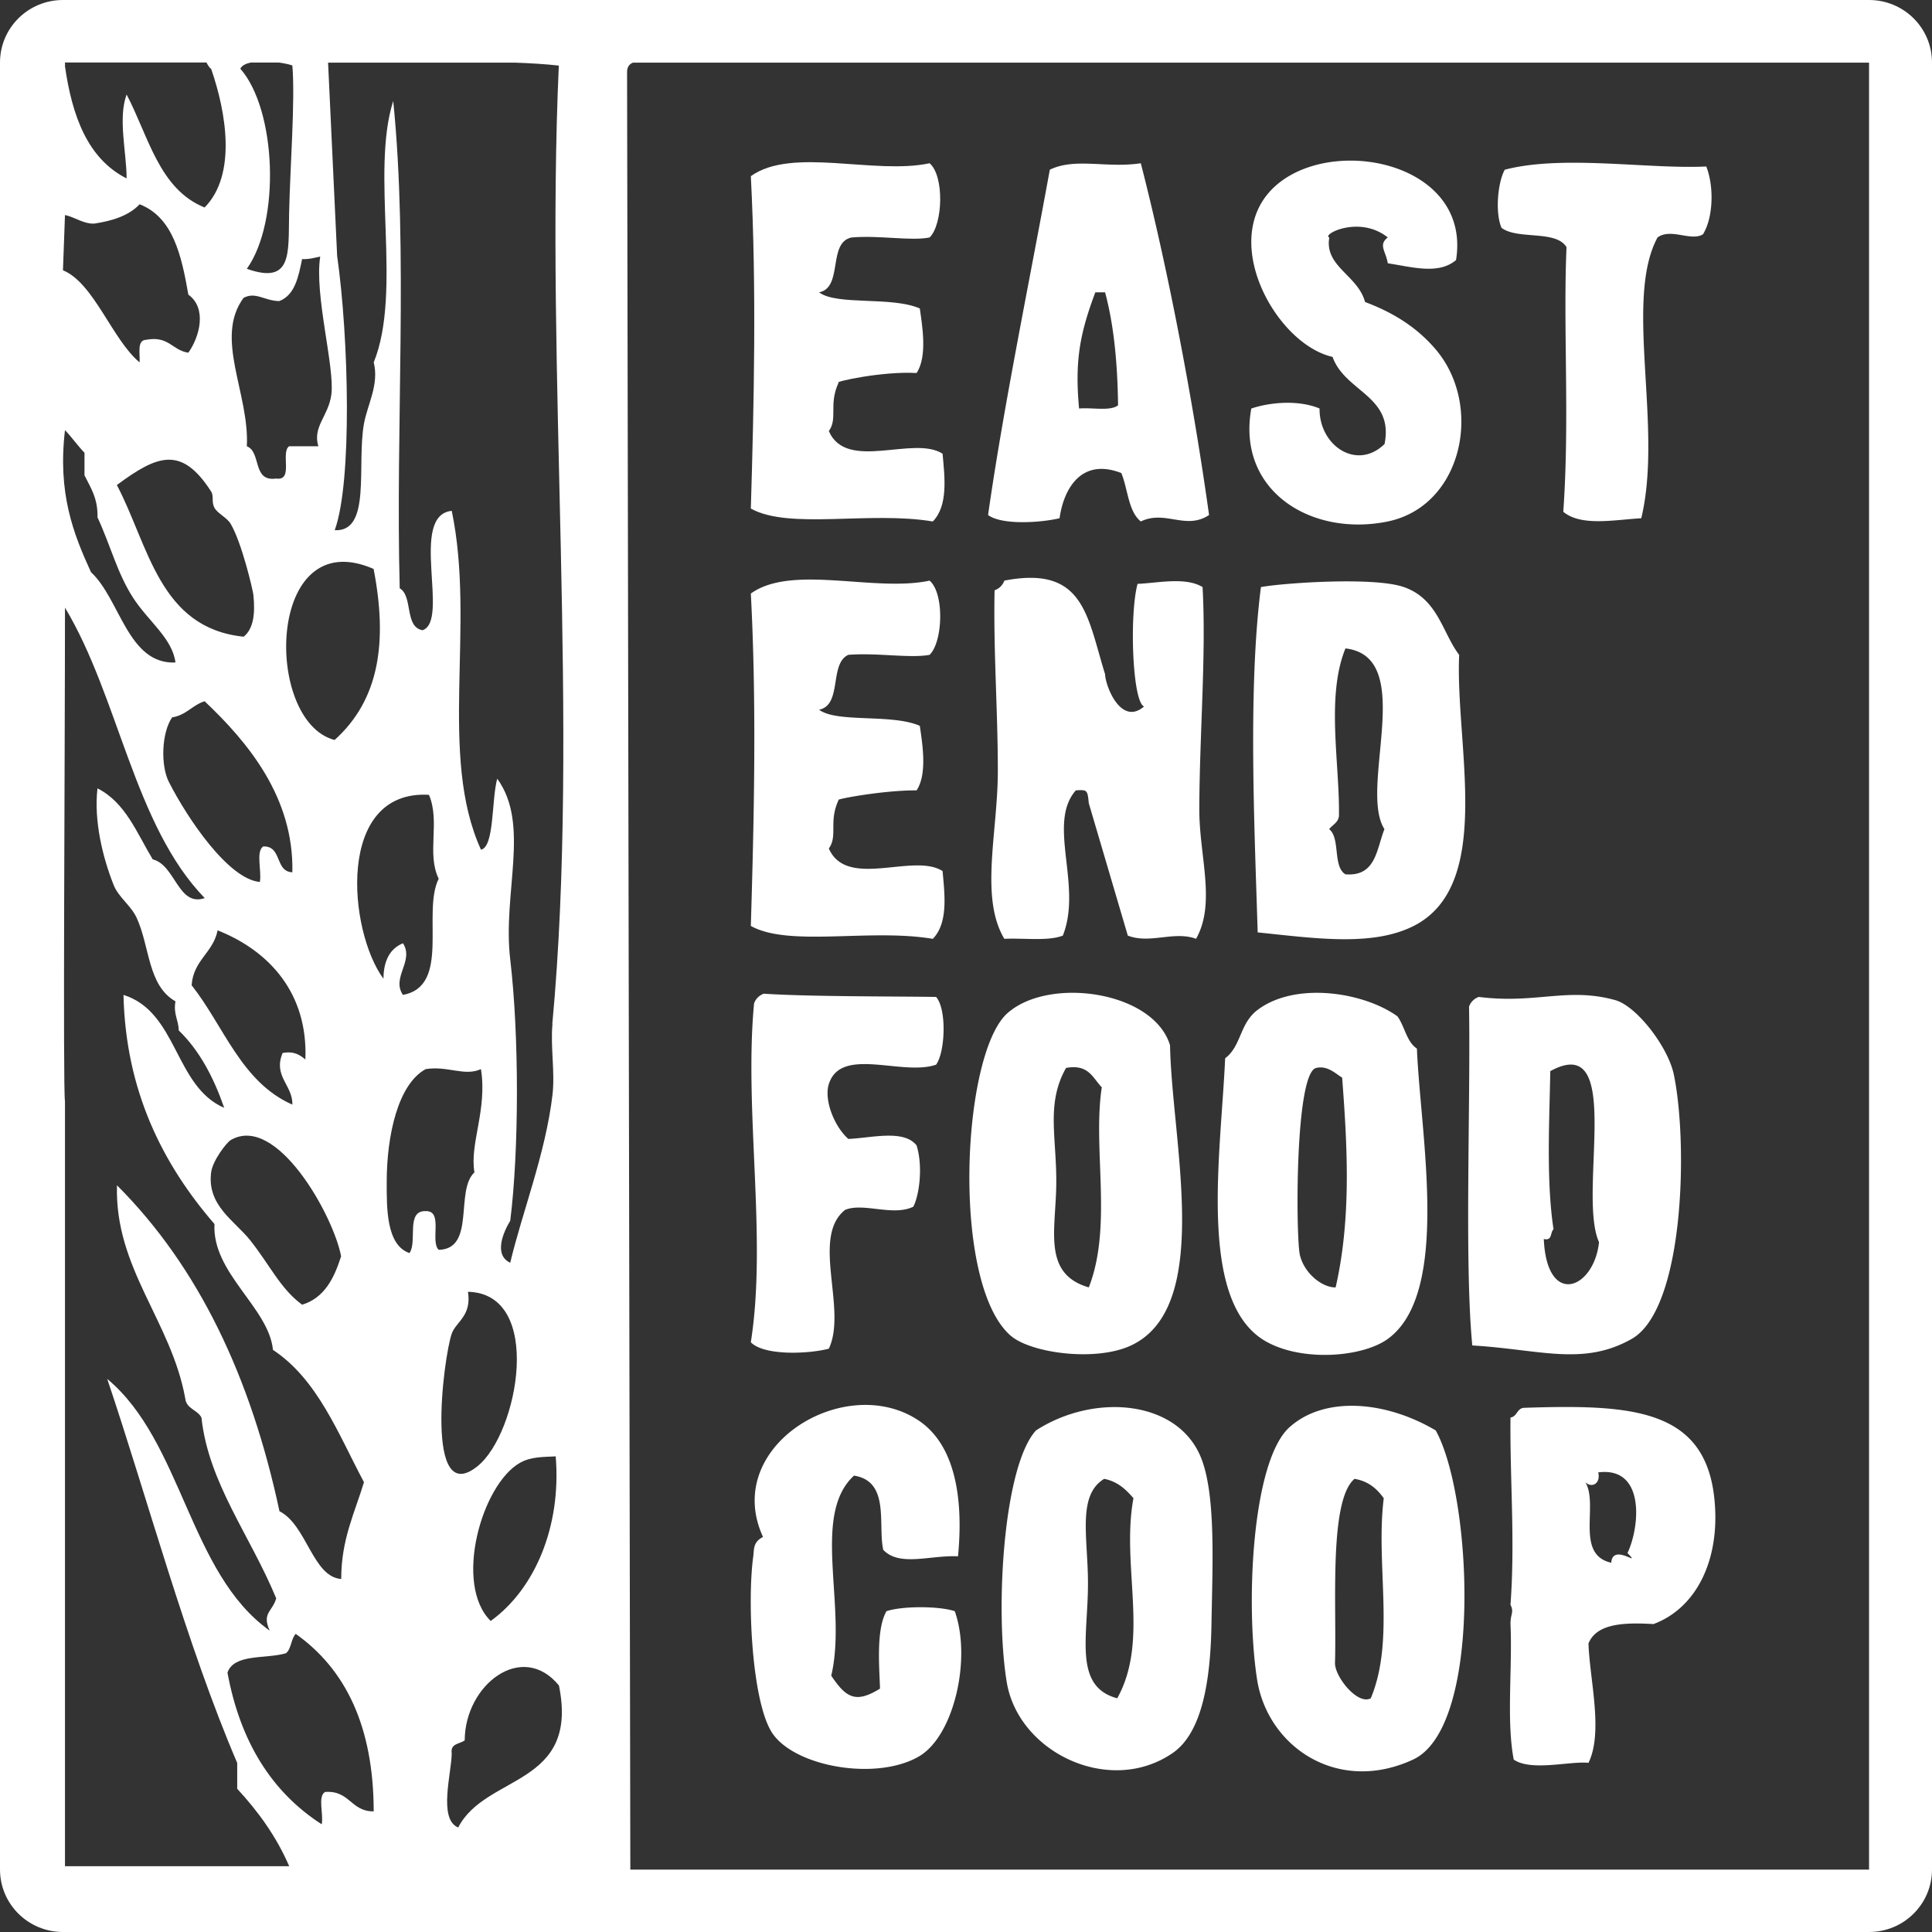
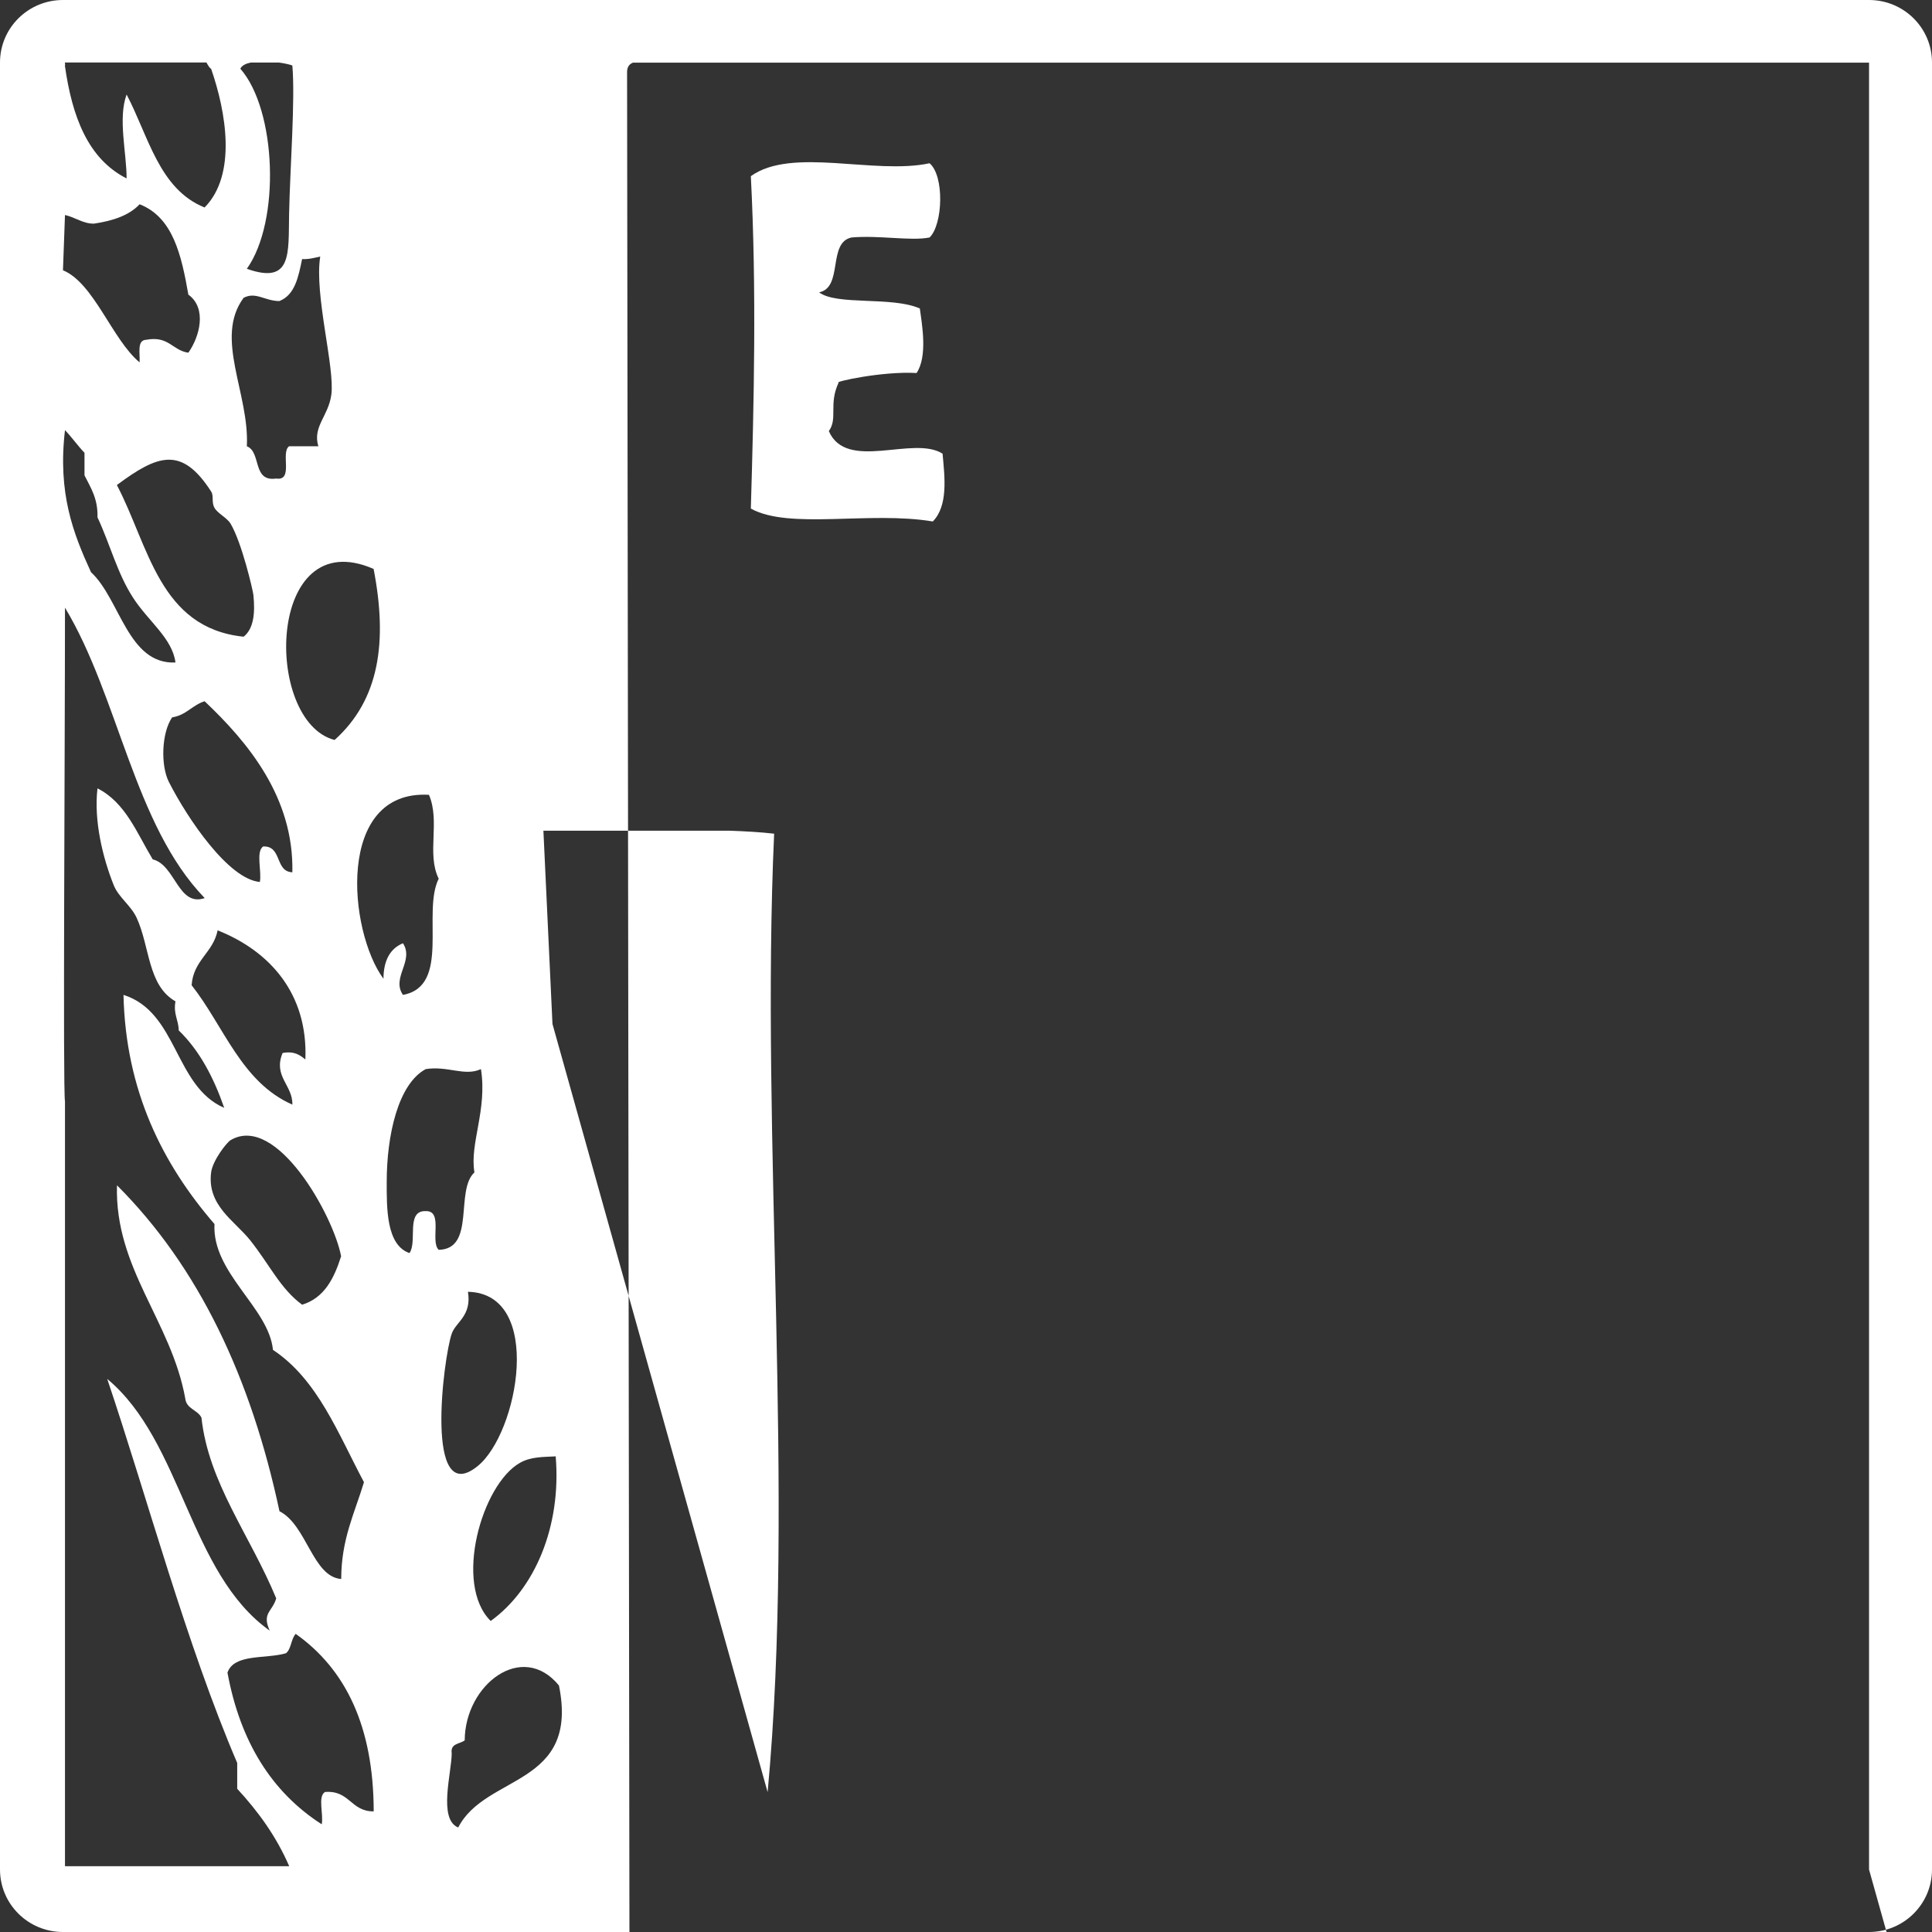
<svg xmlns="http://www.w3.org/2000/svg" viewBox="0 0 120 120" fill="#fff">
  <rect x="0" y="0" width="120" height="120" fill="#333333" stroke="none" />
-   <path d="M116.089 0H3.911C1.749 0 0 1.737 0 3.884v112.233C0 118.263 1.749 120 3.911 120h112.178c2.161 0 3.911-1.737 3.911-3.884V3.884C120 1.737 118.251 0 116.089 0M15.576 3.884h1.749c.353.05.656.117.833.184.185 2.105-.143 6.347-.202 9.22-.05 2.439.21 4.41-2.624 3.408 2.103-2.957 1.842-9.872-.404-12.428.093-.2.336-.317.648-.384m-.446 14.616c.757-.401 1.304.192 2.22.2.967-.376 1.186-1.495 1.413-2.606.446.017.774-.084 1.127-.159-.378 2.38.917 6.882.69 8.577-.177 1.336-1.177 1.979-.807 3.207h-1.817c-.547.393.303 2.171-.807 2.004-1.497.217-.9-1.645-1.817-2.004.168-3.282-2.044-6.723-.202-9.22M16.14 54.78c-1.943-.167-4.483-3.917-5.652-6.214-.513-1.011-.463-3.032.202-4.009.875-.134 1.253-.76 2.019-1.002 2.691 2.547 5.551 5.972 5.45 10.624-1.102-.042-.622-1.654-1.817-1.604-.463.342-.076 1.528-.202 2.205m2.826 11.024c-.336-.267-.673-.535-1.413-.401-.606 1.453.639 1.996.606 3.207-3.171-1.395-4.247-4.869-6.257-7.416.109-1.562 1.337-2.013 1.615-3.408 3.246 1.286 5.618 3.942 5.45 8.018m-4.643 5.011c2.86-1.679 6.4 4.719 6.863 7.216-.437 1.37-1.034 2.581-2.422 3.007-1.346-.986-2.002-2.464-3.23-4.009-.976-1.219-2.683-2.155-2.422-4.209.093-.735.959-1.854 1.211-2.004m6.459-24.855c-4.424-1.136-4.256-13.538 2.422-10.624.875 4.51.37 8.118-2.422 10.624m-6.459-13.43c.698 1.178 1.379 4.117 1.413 4.41.126 1.186 0 2.13-.606 2.606-5.24-.543-5.887-5.646-7.872-9.421 2.532-1.879 4.02-2.447 5.854.401.185.292.008.635.202 1.002s.774.61 1.009 1.002M12.826 3.884s.185.367.286.384c.934 2.689 1.606 6.581-.404 8.619-2.826-1.136-3.482-4.427-4.844-7.016-.547 1.478 0 3.608 0 5.212-2.405-1.219-3.389-3.85-3.835-7.016.034 0 0-.184 0-.184h8.797zm-8.789 9.471c.622.134 1.135.551 1.808.535 1.169-.175 2.178-.509 2.826-1.203 2.077.81 2.599 3.165 3.028 5.612 1.177.852.698 2.622 0 3.608-1.001-.142-1.211-1.069-2.624-.802-.58.025-.37.835-.404 1.403-1.707-1.42-2.834-4.928-4.76-5.721l.126-3.441zm0 13.363c.429.443.782.96 1.211 1.403v1.403c.378.76.841 1.437.807 2.606.807 1.737 1.228 3.483 2.22 5.011.942 1.453 2.431 2.506 2.624 4.009-2.96.125-3.431-3.934-5.248-5.612-1.093-2.389-2.077-4.886-1.615-8.82m0 89.198V68.41c-.135-.785 0-21.581 0-30.668 3.347 5.562 4.289 13.513 8.68 18.04-1.657.568-1.817-2.063-3.23-2.405-.984-1.629-1.69-3.533-3.431-4.41-.235 2.013.328 4.31 1.009 6.013.294.743 1.051 1.244 1.413 2.004.841 1.796.681 4.218 2.422 5.212-.143.802.193 1.144.202 1.804 1.295 1.253 2.17 2.923 2.826 4.811-3.095-1.336-2.885-5.955-6.257-7.016.135 5.963 2.431 10.507 5.652 14.232-.16 3.048 3.373 5.187 3.633 7.817 2.784 1.846 4.045 5.203 5.652 8.218-.572 1.904-1.413 3.541-1.413 6.013-1.775-.134-2.136-3.349-3.835-4.209-1.775-8.327-5.029-15.184-10.093-20.245-.151 5.161 3.364 8.419 4.239 13.229.067.668.765.71 1.009 1.203.437 4.059 3.011 7.283 4.643 11.225-.235.827-.908.902-.404 2.004-5.021-3.566-5.408-11.734-10.093-15.635 2.481 7.358 4.92 16.495 8.074 23.853v1.604c1.287 1.395 2.422 2.94 3.23 4.811H4.029h.008zm16.148-4.61c-.463.276-.076 1.395-.202 2.004-3.103-1.996-5.063-5.128-5.854-9.421.412-1.194 2.389-.835 3.633-1.203.336-.267.311-.894.606-1.203 3.103 2.197 4.836 5.754 4.844 11.024-1.43.017-1.489-1.328-3.028-1.203m6.459-61.938c.715 1.662-.16 3.658.606 5.212-1.051 2.105.765 6.673-2.22 7.216-.74-1.077.715-2.105 0-3.207-.807.334-1.203 1.077-1.211 2.205-2.187-2.965-2.977-11.751 2.826-11.425m-.202 25.857c-1.253-.042-.505 1.904-1.009 2.606-1.455-.493-1.413-2.848-1.413-4.41 0-2.906.706-6.089 2.422-7.016 1.379-.217 2.414.468 3.431 0 .404 2.539-.715 4.635-.404 6.414-1.22 1.128.084 4.761-2.22 4.811-.547-.526.303-2.439-.807-2.405m1.615 7.617c.252-.735 1.253-1.102 1.009-2.606 4.735.109 3.129 8.778.606 10.824-3.331 2.706-2.136-6.707-1.615-8.218m4.239 8.018c.69-.393 1.48-.359 2.22-.401.362 4.376-1.312 8.26-4.037 10.223-2.313-2.28-.563-8.477 1.817-9.822m-3.835 22.65c-1.262-.509-.404-3.424-.404-4.61-.093-.626.505-.568.807-.802.017-3.466 3.574-6.197 5.854-3.408 1.278 6.281-4.558 5.496-6.257 8.82M34.315 63.6c-.135 1.437.168 2.982 0 4.41-.429 3.633-1.884 7.3-2.624 10.423-1.06-.501-.404-1.946 0-2.606.547-4.326.563-11.484 0-16.236-.488-4.143 1.262-8.377-.807-11.225-.362 1.311-.168 4.234-1.009 4.41-2.666-5.846-.328-13.931-1.817-21.047-2.683.284-.093 6.849-1.817 7.416-1.135-.209-.572-2.105-1.413-2.606-.269-9.955.538-20.98-.404-30.267-1.421 4.46.58 11.818-1.211 16.236.345 1.378-.387 2.606-.606 3.808-.463 2.564.479 6.74-1.817 6.615 1.093-2.982.875-11.968.151-17.038l-.563-12.002h11.598c.934.033 1.859.084 2.733.184-.858 18.976 1.32 41.066-.404 59.532m81.783 52.517H39.151L38.949 4.477c0-.317.135-.493.362-.585h76.779v112.224.008z" />
-   <path d="M91.447 83.569c4.172.242 6.871 1.303 9.891-.401 3.305-1.862 3.507-12.227 2.624-16.437-.362-1.72-2.313-4.243-3.633-4.61-2.96-.827-4.92.251-8.478-.2a.98.98 0 0 0-.606.601c.101 6.122-.294 15.902.202 21.047m5.046-7.216c-.463-3.032-.252-6.824-.202-9.822 4.659-2.556 1.665 7.609 3.028 10.624-.32 2.94-3.246 4.059-3.431-.2.547.134.387-.418.606-.601m-17.772 7.015c2.262 1.219 5.913.919 7.468-.2 3.936-2.84 2.035-12.678 1.817-18.04-.648-.426-.757-1.386-1.211-2.004-2.086-1.503-6.325-2.171-8.68-.401-1.135.852-1.001 2.238-2.019 3.007-.278 6.13-1.749 15.292 2.624 17.639m3.028-17.038c.706-.167 1.211.359 1.615.601.32 4.243.58 8.703-.404 13.029-.791.025-1.934-.827-2.22-2.004-.252-1.044-.328-11.308 1.009-11.626M62.784 82.968c1.253 1.077 5.265 1.629 7.468.601 5.122-2.397 2.523-12.728 2.422-18.641-1.009-3.366-7.502-4.293-10.093-2.004-2.86 2.522-3.524 16.829.202 20.045m3.431-16.637c1.405-.259 1.657.626 2.22 1.203-.58 3.8.681 8.628-.807 12.428-2.952-.86-2.01-3.658-2.019-6.615 0-2.798-.622-4.844.606-7.016M51.48 83.769c1.161-2.455-1.127-6.924 1.009-8.619 1.127-.476 2.969.418 4.239-.2.378-.735.606-2.522.202-3.808-.799-1.011-2.809-.459-4.239-.401-.875-.777-1.522-2.422-1.211-3.408.757-2.372 4.558-.476 6.661-1.203.572-.777.673-3.458 0-4.209-3.019-.042-7.889-.017-10.698-.2a.98.98 0 0 0-.606.601c-.631 6.656.816 14.607-.202 21.047.799.835 3.516.743 4.844.401m39.152-43.096c-1.034-1.345-1.304-3.466-3.431-4.209-1.884-.66-7.628-.242-8.881 0-.807 6.289-.404 14.825-.202 21.448 3.574.367 7.132.894 9.689-.401 5.029-2.547 2.565-11.3 2.826-16.837m-7.065 13.63c-.799-.476-.303-2.238-1.009-2.806.202-.267.547-.393.606-.802.059-3.241-.816-7.425.404-10.423 4.474.518.791 8.678 2.422 11.225-.496 1.244-.521 2.957-2.422 2.806m-15.94-4.411l2.422 8.218c1.379.535 2.885-.309 4.239.2 1.245-2.205.202-5.136.202-8.018.008-4.594.437-9.671.202-13.831-1.077-.651-2.817-.242-4.037-.2-.513 1.888-.328 7.333.404 7.617-1.413 1.219-2.389-1.211-2.422-2.004-1.127-3.641-1.312-6.765-6.257-5.813a.98.98 0 0 1-.606.601c-.076 3.817.202 7.425.202 11.225s-1.135 7.851.404 10.423c1.22-.058 2.717.159 3.633-.2 1.236-3.107-1.001-6.957.807-9.02.723-.05.723-.017.807.802m-9.689 8.419c.959-.986.74-2.739.606-4.209-1.808-1.161-5.946 1.153-7.065-1.403.572-.793-.025-1.662.606-3.007-.303-.033 2.775-.618 4.844-.601.698-1.044.336-3.032.202-4.009-1.741-.768-5.147-.167-6.257-1.002 1.455-.292.614-2.865 1.817-3.408 1.775-.142 3.827.226 5.046 0 .833-.81.925-3.825 0-4.61-3.431.735-8.545-1.036-11.102.802.37 7.024.193 14.131 0 20.646 2.38 1.328 7.384.142 11.304.802m36.686 29.13c-.412.058-.395.543-.807.601-.042 3.775.294 7.659 0 11.626.235.493 0 .535 0 1.203.126 2.748-.261 6.005.202 8.419 1.102.743 3.465.084 4.643.2.934-1.913.067-5.195 0-7.416.505-1.236 2.178-1.311 4.037-1.203 2.515-.935 3.961-3.65 3.835-7.016-.235-6.364-4.945-6.648-11.909-6.414m6.459 9.02c.95.969-.917-.677-1.009.601-2.279-.509-.757-3.616-1.615-5.011.378.393.976.117.807-.601 2.918-.376 2.599 3.357 1.817 5.011m-20.993-7.817c-2.321 2.096-2.742 10.899-2.019 15.635.639 4.201 4.996 7.183 9.689 5.011 4.348-2.004 3.684-16.353 1.413-20.445-3.12-1.846-6.905-2.155-9.083-.2m5.046 16.837c-.816.443-2.246-1.353-2.22-2.205.109-3.558-.387-10.072 1.211-11.425.866.142 1.396.618 1.817 1.203-.513 4.126.723 8.778-.807 12.428M64.348 88.847c-2.027 2.205-2.557 11.141-1.817 15.635.723 4.376 6.392 7.082 10.294 4.41 1.85-1.261 2.363-4.518 2.422-8.018.059-3.591.278-7.867-.606-10.223-1.388-3.708-6.653-4.159-10.294-1.804m5.046 16.637c-2.75-.735-1.8-3.859-1.817-7.216-.008-2.781-.673-5.404 1.009-6.414.841.167 1.346.66 1.817 1.203-.782 4.184 1.026 8.778-1.009 12.428m-14.532-9.221c1.018 1.069 2.927.317 4.643.401.328-3.391-.093-6.84-2.422-8.419-4.567-3.09-12.279 1.587-9.689 7.216-.639.326-.547.785-.606 1.203-.387 2.781-.084 9.17 1.211 11.024 1.447 2.071 6.468 2.932 9.083 1.403 2.178-1.269 3.272-6.08 2.22-9.02-.992-.326-3.246-.326-4.239 0-.664 1.153-.437 3.541-.404 4.811-1.531.952-2.119.543-3.028-.802 1.009-4.276-1.27-9.964 1.413-12.428 2.254.351 1.472 3.057 1.817 4.61M97.3 15.351c-.219 4.936.202 10.766-.202 16.437 1.11.919 3.146.501 4.844.401 1.362-5.663-1.085-13.547 1.009-17.439.833-.61 2.086.267 2.826-.2.664-1.086.673-3.032.202-4.209-3.625.175-8.907-.743-12.515.2-.429.76-.614 2.656-.202 3.608.984.76 3.381.117 4.037 1.203M86.198 32.389c4.617-.952 5.938-7.116 3.028-10.624-1.203-1.445-2.725-2.364-4.441-3.007-.437-1.662-2.532-2.197-2.22-4.009-.496-.175 1.867-1.411 3.633 0-.606.468-.118.852 0 1.604 1.497.226 3.146.727 4.239-.2.925-5.754-6.863-7.642-10.698-5.011-4.458 3.057-.664 10.198 3.028 11.024.782 2.188 3.827 2.422 3.23 5.412-1.716 1.679-4.062.109-4.037-2.205-1.228-.518-2.952-.426-4.239 0-.925 5.111 3.726 7.993 8.478 7.016m-20.387-.201c.261-1.871 1.379-3.767 3.835-2.806.412.994.429 2.38 1.211 3.007 1.522-.735 2.792.56 4.239-.401-.967-6.932-2.489-15.025-4.239-21.849-2.136.326-4.054-.367-5.652.401-1.278 7.016-2.885 14.766-3.835 21.448.858.643 3.288.476 4.441.2m2.22-14.031h.606c.555 2.055.774 4.443.807 7.016-.488.384-1.623.125-2.422.2-.278-3.007.067-4.694 1.009-7.216" />
+   <path d="M116.089 0H3.911C1.749 0 0 1.737 0 3.884v112.233C0 118.263 1.749 120 3.911 120h112.178c2.161 0 3.911-1.737 3.911-3.884V3.884C120 1.737 118.251 0 116.089 0M15.576 3.884h1.749c.353.05.656.117.833.184.185 2.105-.143 6.347-.202 9.22-.05 2.439.21 4.41-2.624 3.408 2.103-2.957 1.842-9.872-.404-12.428.093-.2.336-.317.648-.384m-.446 14.616c.757-.401 1.304.192 2.22.2.967-.376 1.186-1.495 1.413-2.606.446.017.774-.084 1.127-.159-.378 2.38.917 6.882.69 8.577-.177 1.336-1.177 1.979-.807 3.207h-1.817c-.547.393.303 2.171-.807 2.004-1.497.217-.9-1.645-1.817-2.004.168-3.282-2.044-6.723-.202-9.22M16.14 54.78c-1.943-.167-4.483-3.917-5.652-6.214-.513-1.011-.463-3.032.202-4.009.875-.134 1.253-.76 2.019-1.002 2.691 2.547 5.551 5.972 5.45 10.624-1.102-.042-.622-1.654-1.817-1.604-.463.342-.076 1.528-.202 2.205m2.826 11.024c-.336-.267-.673-.535-1.413-.401-.606 1.453.639 1.996.606 3.207-3.171-1.395-4.247-4.869-6.257-7.416.109-1.562 1.337-2.013 1.615-3.408 3.246 1.286 5.618 3.942 5.45 8.018m-4.643 5.011c2.86-1.679 6.4 4.719 6.863 7.216-.437 1.37-1.034 2.581-2.422 3.007-1.346-.986-2.002-2.464-3.23-4.009-.976-1.219-2.683-2.155-2.422-4.209.093-.735.959-1.854 1.211-2.004m6.459-24.855c-4.424-1.136-4.256-13.538 2.422-10.624.875 4.51.37 8.118-2.422 10.624m-6.459-13.43c.698 1.178 1.379 4.117 1.413 4.41.126 1.186 0 2.13-.606 2.606-5.24-.543-5.887-5.646-7.872-9.421 2.532-1.879 4.02-2.447 5.854.401.185.292.008.635.202 1.002s.774.61 1.009 1.002M12.826 3.884s.185.367.286.384c.934 2.689 1.606 6.581-.404 8.619-2.826-1.136-3.482-4.427-4.844-7.016-.547 1.478 0 3.608 0 5.212-2.405-1.219-3.389-3.85-3.835-7.016.034 0 0-.184 0-.184h8.797zm-8.789 9.471c.622.134 1.135.551 1.808.535 1.169-.175 2.178-.509 2.826-1.203 2.077.81 2.599 3.165 3.028 5.612 1.177.852.698 2.622 0 3.608-1.001-.142-1.211-1.069-2.624-.802-.58.025-.37.835-.404 1.403-1.707-1.42-2.834-4.928-4.76-5.721l.126-3.441zm0 13.363c.429.443.782.96 1.211 1.403v1.403c.378.76.841 1.437.807 2.606.807 1.737 1.228 3.483 2.22 5.011.942 1.453 2.431 2.506 2.624 4.009-2.96.125-3.431-3.934-5.248-5.612-1.093-2.389-2.077-4.886-1.615-8.82m0 89.198V68.41c-.135-.785 0-21.581 0-30.668 3.347 5.562 4.289 13.513 8.68 18.04-1.657.568-1.817-2.063-3.23-2.405-.984-1.629-1.69-3.533-3.431-4.41-.235 2.013.328 4.31 1.009 6.013.294.743 1.051 1.244 1.413 2.004.841 1.796.681 4.218 2.422 5.212-.143.802.193 1.144.202 1.804 1.295 1.253 2.17 2.923 2.826 4.811-3.095-1.336-2.885-5.955-6.257-7.016.135 5.963 2.431 10.507 5.652 14.232-.16 3.048 3.373 5.187 3.633 7.817 2.784 1.846 4.045 5.203 5.652 8.218-.572 1.904-1.413 3.541-1.413 6.013-1.775-.134-2.136-3.349-3.835-4.209-1.775-8.327-5.029-15.184-10.093-20.245-.151 5.161 3.364 8.419 4.239 13.229.067.668.765.71 1.009 1.203.437 4.059 3.011 7.283 4.643 11.225-.235.827-.908.902-.404 2.004-5.021-3.566-5.408-11.734-10.093-15.635 2.481 7.358 4.92 16.495 8.074 23.853v1.604c1.287 1.395 2.422 2.94 3.23 4.811H4.029h.008zm16.148-4.61c-.463.276-.076 1.395-.202 2.004-3.103-1.996-5.063-5.128-5.854-9.421.412-1.194 2.389-.835 3.633-1.203.336-.267.311-.894.606-1.203 3.103 2.197 4.836 5.754 4.844 11.024-1.43.017-1.489-1.328-3.028-1.203m6.459-61.938c.715 1.662-.16 3.658.606 5.212-1.051 2.105.765 6.673-2.22 7.216-.74-1.077.715-2.105 0-3.207-.807.334-1.203 1.077-1.211 2.205-2.187-2.965-2.977-11.751 2.826-11.425m-.202 25.857c-1.253-.042-.505 1.904-1.009 2.606-1.455-.493-1.413-2.848-1.413-4.41 0-2.906.706-6.089 2.422-7.016 1.379-.217 2.414.468 3.431 0 .404 2.539-.715 4.635-.404 6.414-1.22 1.128.084 4.761-2.22 4.811-.547-.526.303-2.439-.807-2.405m1.615 7.617c.252-.735 1.253-1.102 1.009-2.606 4.735.109 3.129 8.778.606 10.824-3.331 2.706-2.136-6.707-1.615-8.218m4.239 8.018c.69-.393 1.48-.359 2.22-.401.362 4.376-1.312 8.26-4.037 10.223-2.313-2.28-.563-8.477 1.817-9.822m-3.835 22.65c-1.262-.509-.404-3.424-.404-4.61-.093-.626.505-.568.807-.802.017-3.466 3.574-6.197 5.854-3.408 1.278 6.281-4.558 5.496-6.257 8.82M34.315 63.6l-.563-12.002h11.598c.934.033 1.859.084 2.733.184-.858 18.976 1.32 41.066-.404 59.532m81.783 52.517H39.151L38.949 4.477c0-.317.135-.493.362-.585h76.779v112.224.008z" />
  <path d="M57.939 32.389c.959-.986.74-2.739.606-4.209-1.808-1.161-5.963 1.136-7.065-1.403.572-.793-.025-1.662.606-3.007-.362-.042 2.725-.727 4.844-.601.698-1.044.336-3.023.202-4.009-1.741-.768-5.147-.167-6.257-1.002 1.514-.301.513-3.099 2.019-3.408 1.724-.15 3.675.234 4.844 0 .833-.81.925-3.825 0-4.61-3.431.735-8.545-1.036-11.102.802.362 7.032.193 14.123 0 20.646 2.38 1.328 7.384.142 11.304.802" />
</svg>